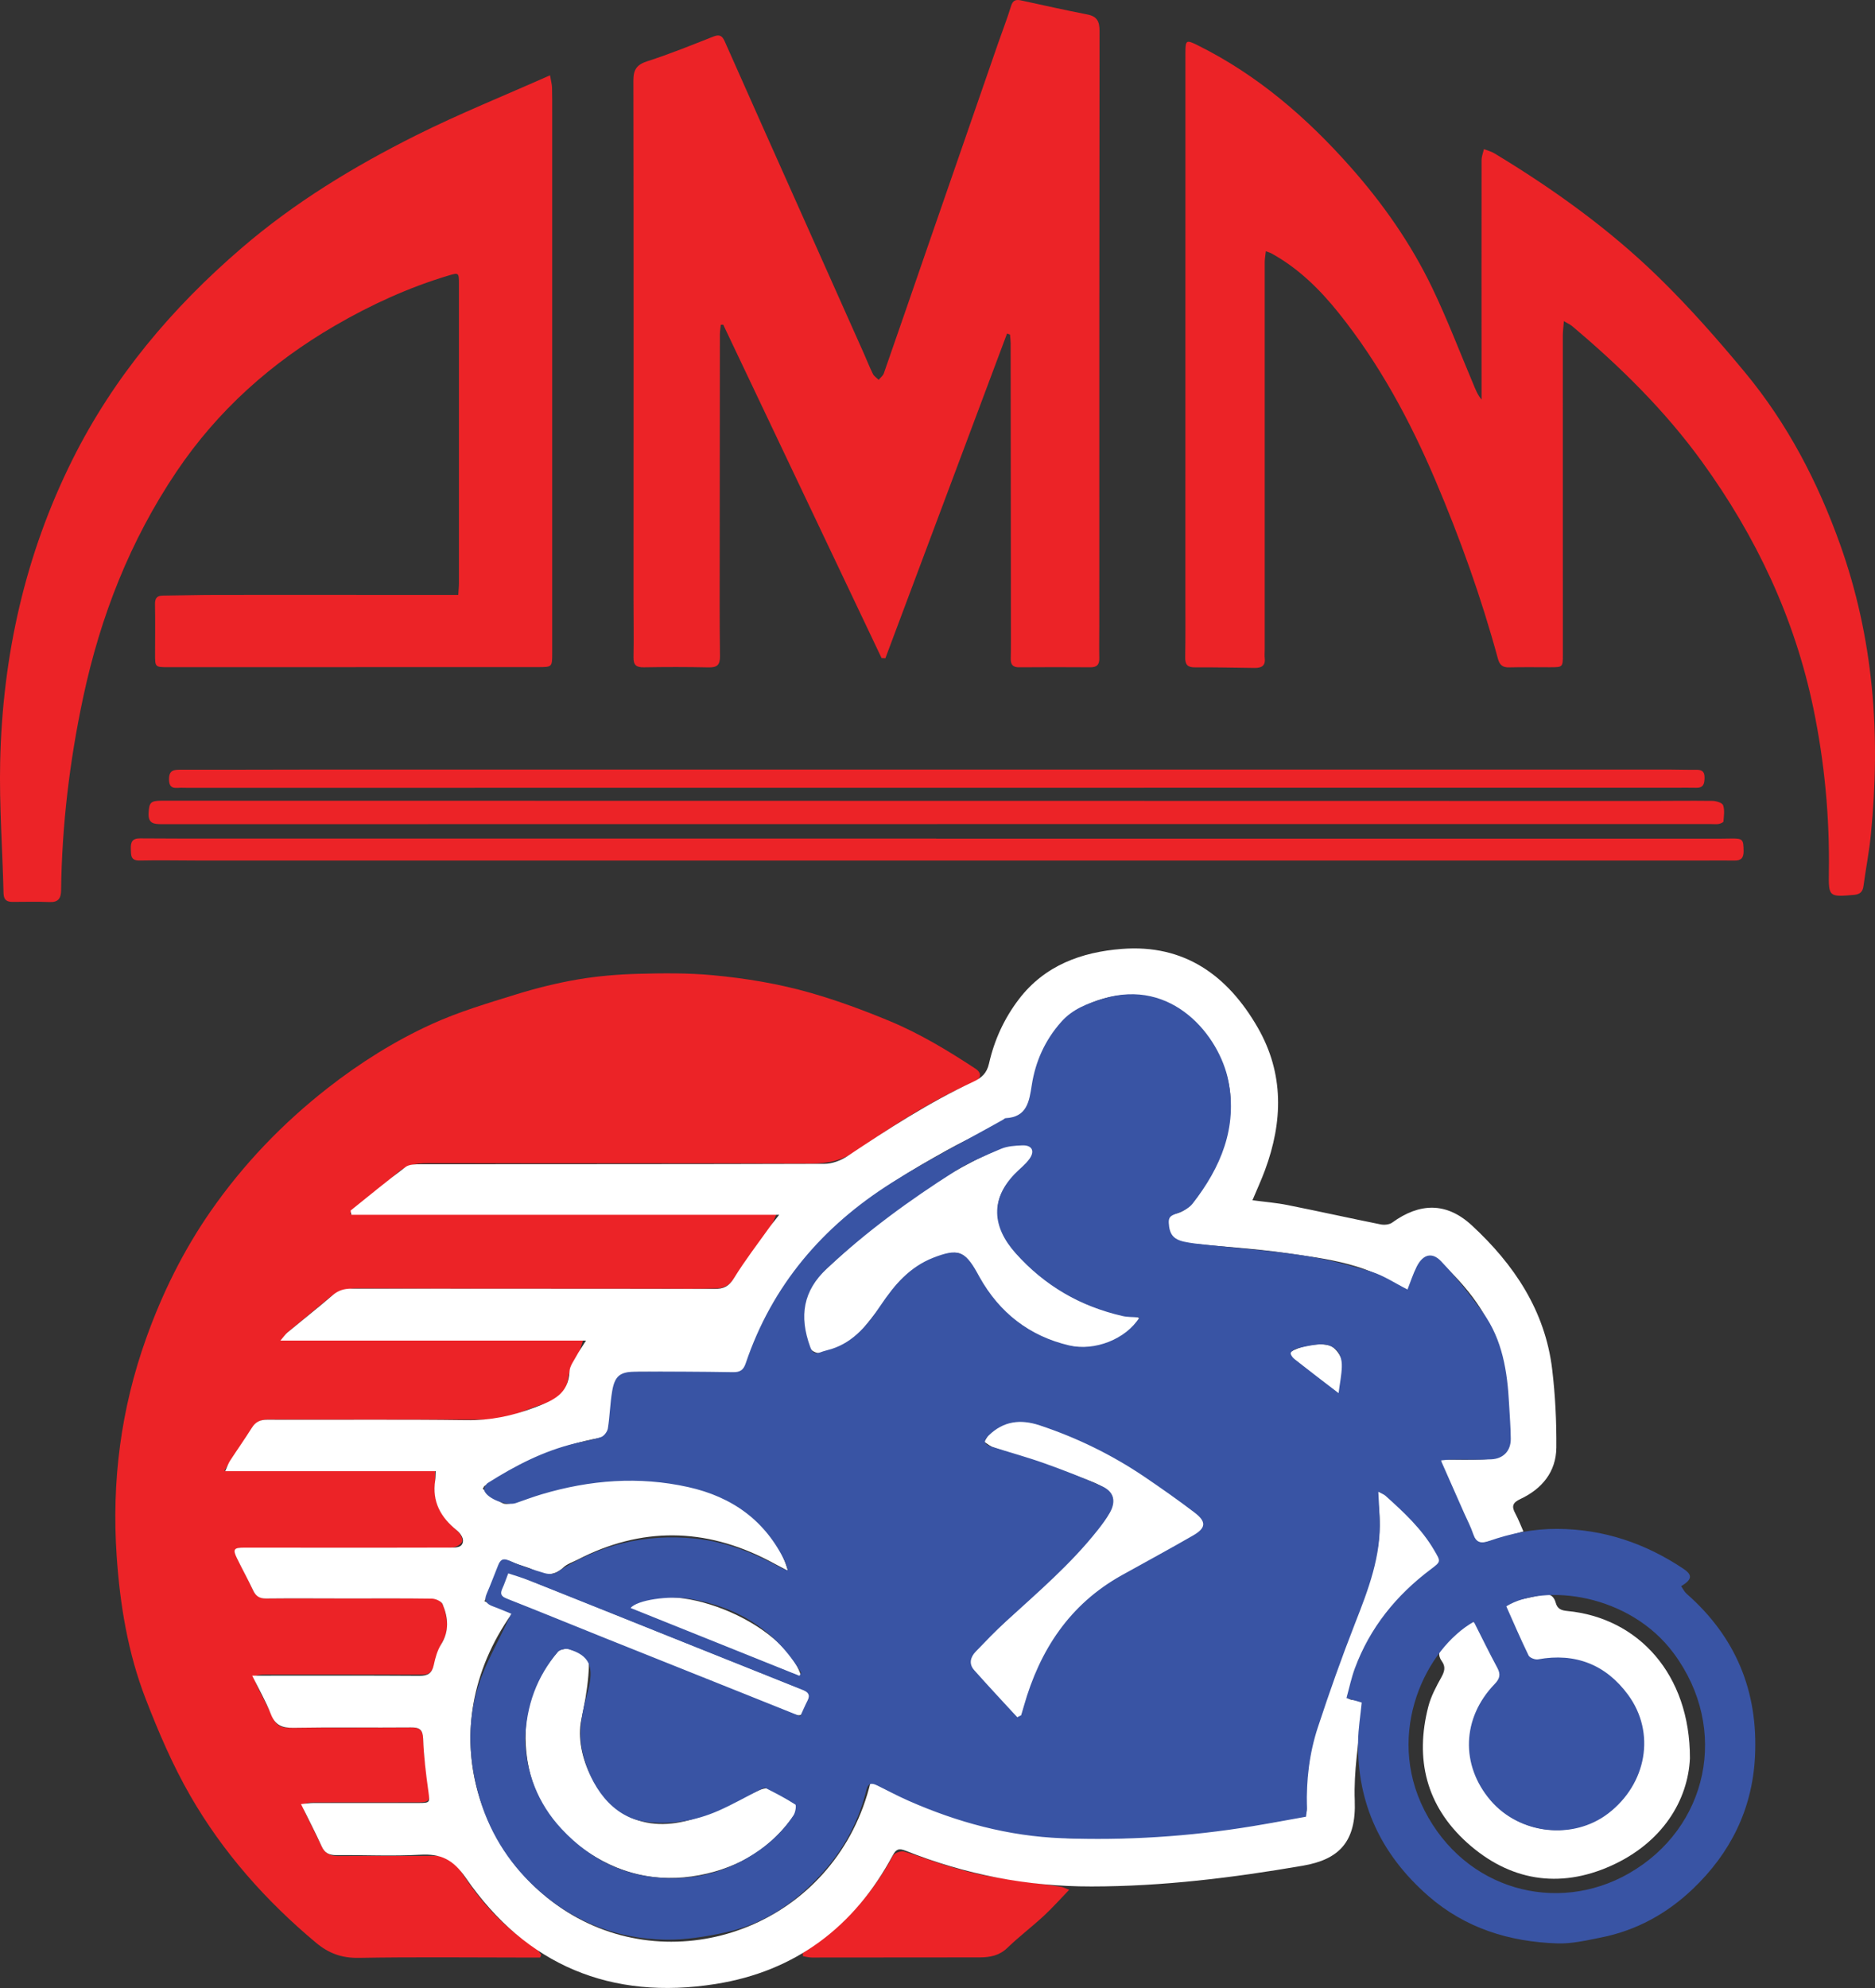
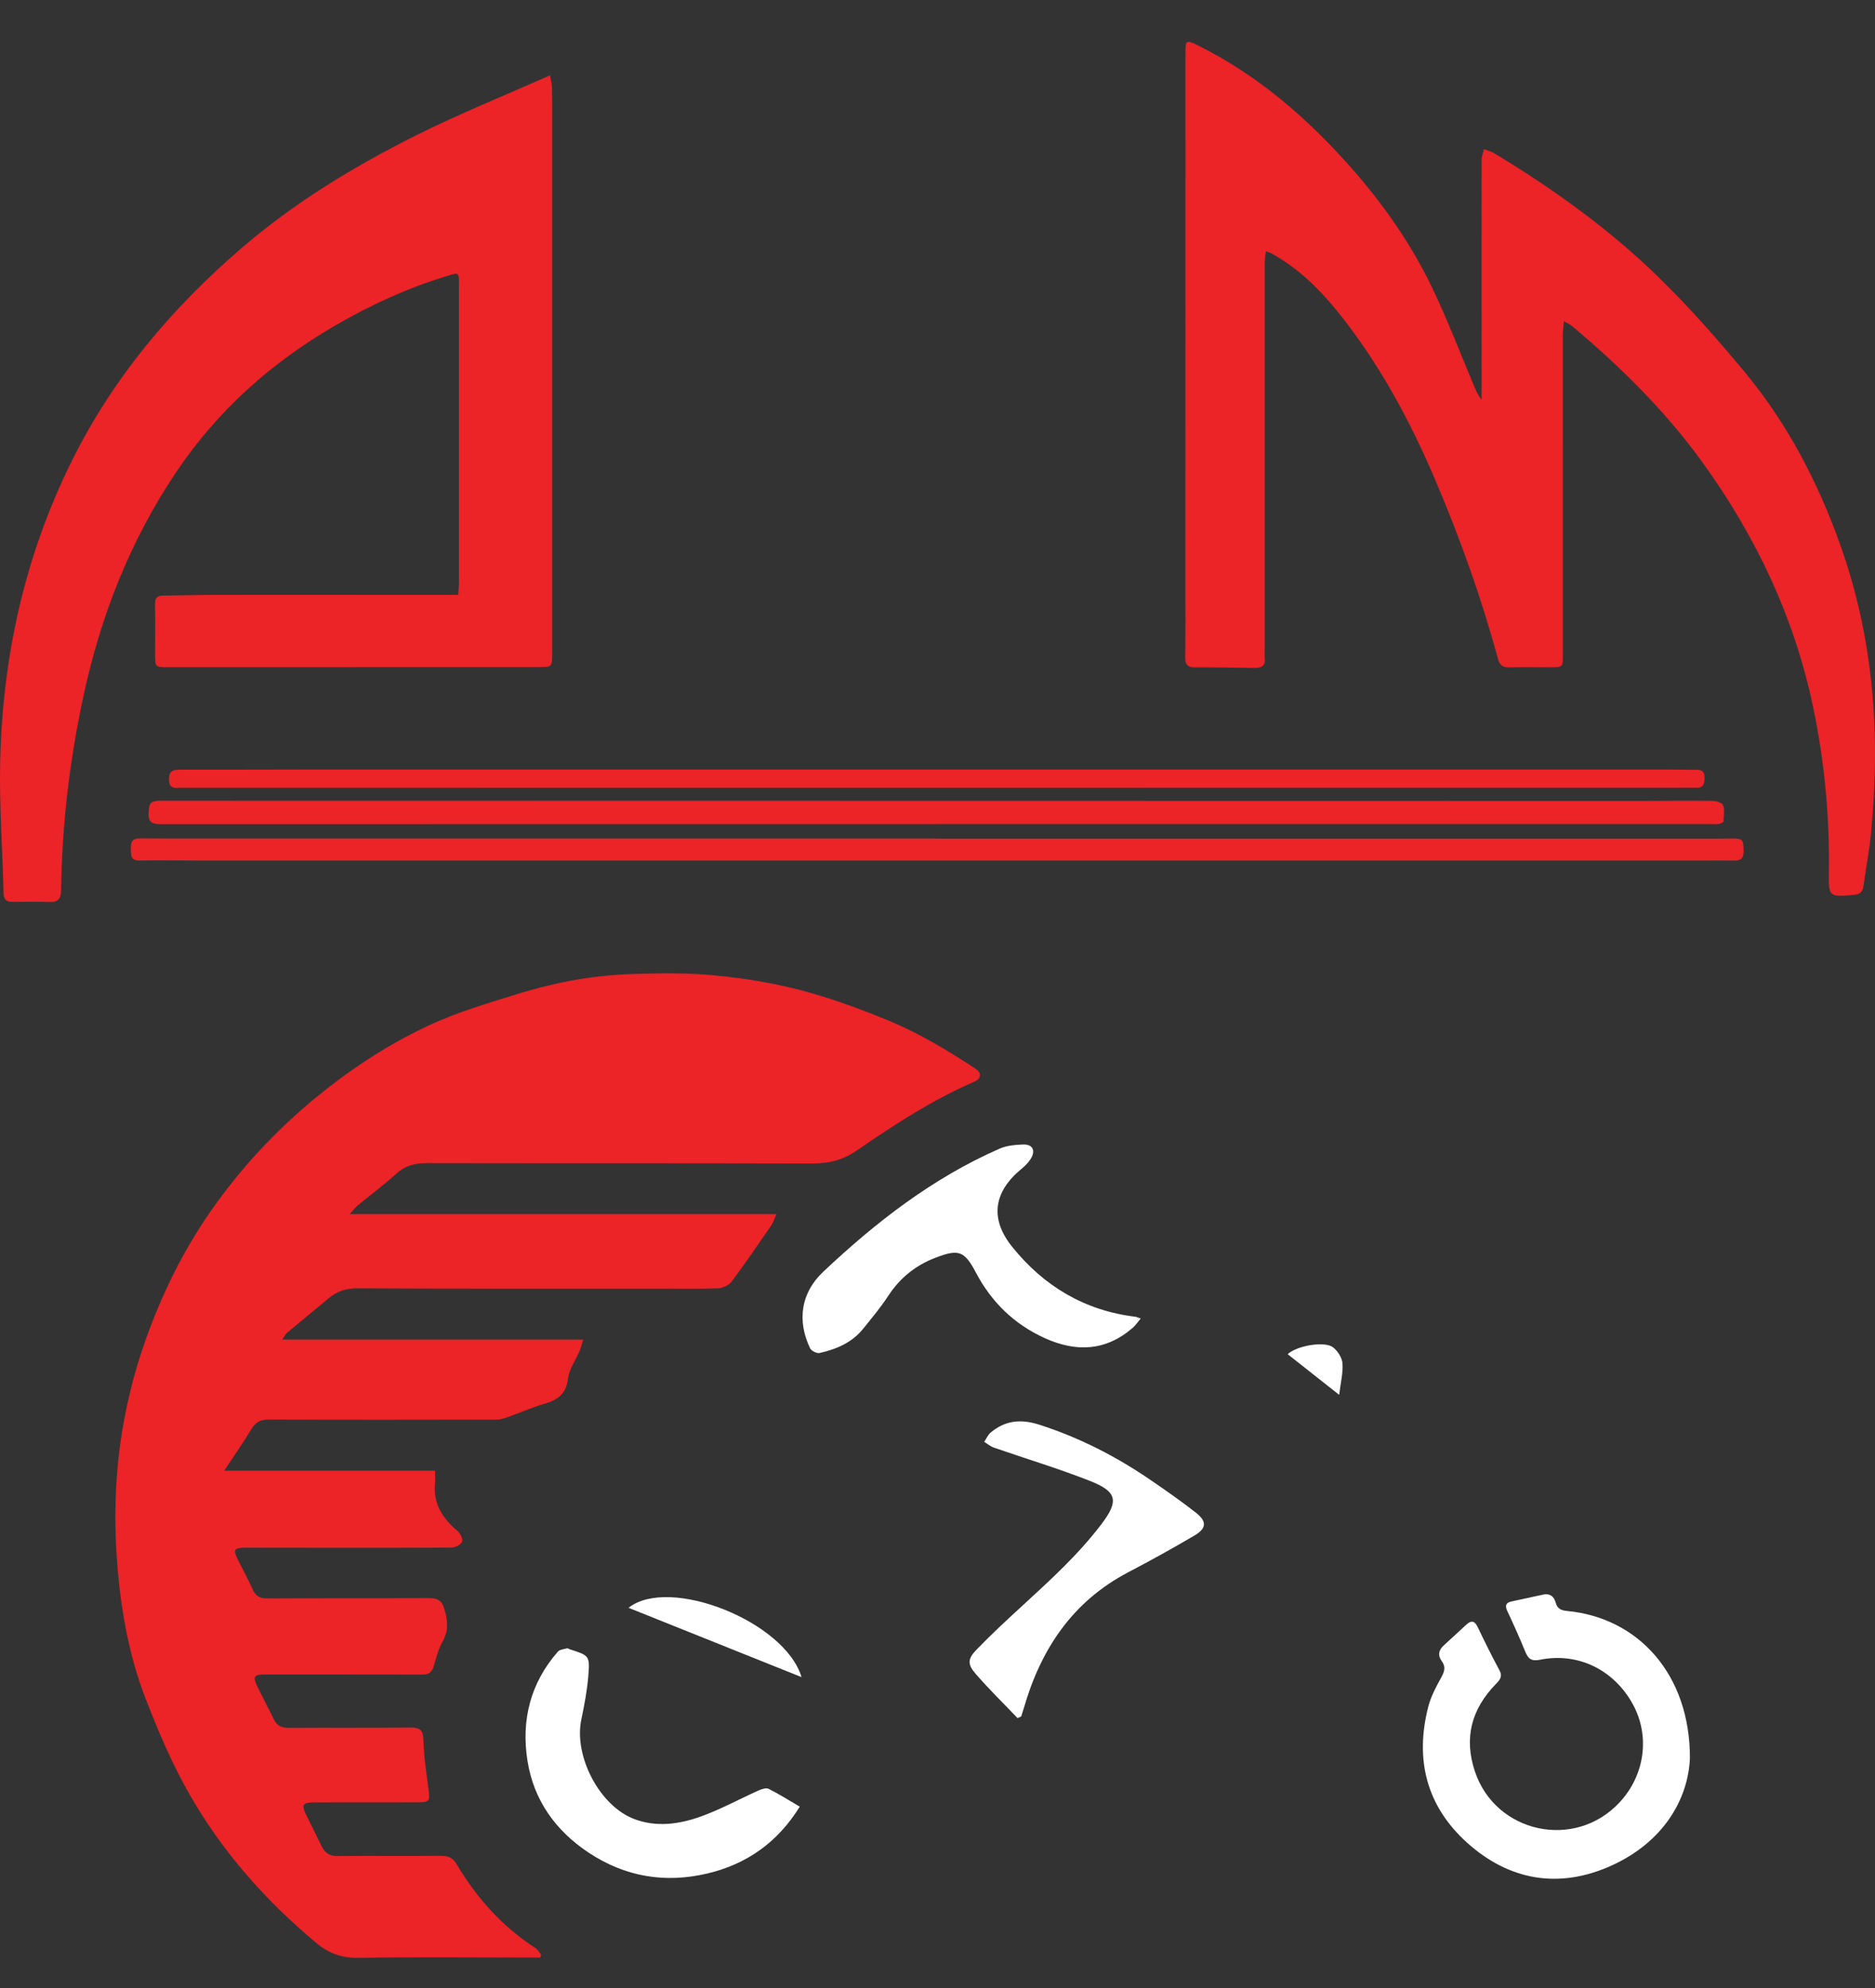
<svg xmlns="http://www.w3.org/2000/svg" version="1.1" x="0px" y="0px" width="100px" height="106px" viewBox="0 0 100 106" enable-background="new 0 0 100 106" xml:space="preserve">
  <rect x="0" y="0" width="100" height="106" fill="#333333" stroke="none" />
  <g id="Layer_0">
</g>
  <g id="Layer_1">
</g>
  <g id="Layer_2">
</g>
  <g id="Layer_3">
</g>
  <g id="Layer_5">
</g>
  <g id="Layer_6">
    <g>
      <path fill-rule="evenodd" clip-rule="evenodd" fill="#EC2327" d="M18.649,64.737c7.638,0,15.133,0,22.764,0    c-0.132,0.289-0.183,0.463-0.28,0.604c-0.694,1.005-1.381,2.017-2.113,2.994c-0.147,0.197-0.479,0.35-0.73,0.358    c-1.042,0.04-2.085,0.018-3.128,0.018c-5.374,0-10.747,0.011-16.121-0.017c-0.61-0.003-1.08,0.166-1.524,0.539    c-0.731,0.612-1.472,1.214-2.204,1.827c-0.087,0.073-0.139,0.188-0.265,0.366c5.364,0,10.65,0,16.057,0    c-0.088,0.276-0.131,0.463-0.206,0.637c-0.203,0.479-0.543,0.938-0.603,1.432c-0.098,0.815-0.54,1.151-1.259,1.354    c-0.65,0.185-1.271,0.467-1.909,0.694c-0.204,0.072-0.422,0.15-0.634,0.15c-4.048,0.009-8.096,0.013-12.143-0.004    c-0.439-0.001-0.711,0.122-0.94,0.505c-0.428,0.715-0.91,1.399-1.453,2.222c3.828,0,7.503,0,11.245,0    c0,0.287,0.016,0.494-0.003,0.698c-0.099,1.068,0.401,1.84,1.182,2.501c0.156,0.131,0.316,0.431,0.265,0.583    c-0.052,0.155-0.361,0.319-0.558,0.32c-3.659,0.017-7.318,0.011-10.977,0.005c-0.633-0.001-0.699,0.09-0.418,0.654    c0.258,0.52,0.541,1.027,0.774,1.556c0.156,0.354,0.367,0.496,0.765,0.494c2.863-0.016,5.727,0.002,8.59-0.019    c0.499-0.003,0.749,0.108,0.892,0.632c0.162,0.591,0.218,1.101-0.099,1.662c-0.229,0.407-0.347,0.882-0.483,1.335    c-0.095,0.317-0.256,0.452-0.6,0.451c-2.775-0.01-5.55,0-8.325-0.006c-0.69-0.001-0.759,0.085-0.453,0.706    c0.279,0.566,0.576,1.124,0.851,1.692c0.168,0.349,0.43,0.452,0.808,0.449c2.156-0.014,4.313,0.007,6.469-0.017    c0.524-0.006,0.687,0.143,0.701,0.684c0.023,0.876,0.161,1.749,0.271,2.62c0.079,0.619,0.047,0.681-0.569,0.683    c-1.82,0.005-3.641,0.004-5.461,0.004c-0.702,0-0.773,0.107-0.472,0.715c0.266,0.535,0.537,1.068,0.793,1.608    c0.177,0.371,0.434,0.542,0.867,0.538c1.838-0.017,3.677,0.008,5.515-0.011c0.382-0.004,0.625,0.11,0.817,0.435    c1.074,1.802,2.436,3.336,4.212,4.482c0.127,0.082,0.207,0.239,0.308,0.36c-0.019,0.048-0.038,0.097-0.057,0.146    c-0.237,0-0.474,0-0.71,0c-2.987-0.001-5.975-0.036-8.961,0.017c-0.906,0.016-1.604-0.238-2.284-0.807    c-2.675-2.235-4.961-4.815-6.697-7.824c-0.95-1.645-1.706-3.418-2.393-5.193c-0.941-2.437-1.364-4.995-1.541-7.607    c-0.271-3.985,0.226-7.844,1.575-11.609c0.861-2.403,1.977-4.667,3.433-6.763c1.746-2.511,3.842-4.695,6.252-6.579    c1.724-1.346,3.575-2.51,5.558-3.413c1.442-0.657,2.983-1.11,4.502-1.582c1.076-0.333,2.18-0.606,3.29-0.795    c1.054-0.179,2.13-0.268,3.2-0.297c1.323-0.036,2.657-0.049,3.972,0.073c1.767,0.165,3.518,0.453,5.239,0.946    c1.438,0.413,2.823,0.927,4.203,1.499c1.627,0.677,3.112,1.578,4.573,2.536c0.35,0.229,0.329,0.53-0.056,0.697    c-2.238,0.968-4.27,2.297-6.262,3.666c-0.787,0.541-1.536,0.701-2.437,0.698c-6.823-0.02-13.646-0.006-20.469-0.019    c-0.621-0.001-1.149,0.104-1.631,0.539c-0.669,0.604-1.396,1.146-2.093,1.72C18.956,64.377,18.864,64.503,18.649,64.737z" />
-       <path fill-rule="evenodd" clip-rule="evenodd" fill="#EC2327" d="M42.813,104.138c2.039-1.336,3.662-3.045,4.813-5.196    c0.076-0.143,0.418-0.264,0.585-0.218c0.763,0.216,1.5,0.518,2.26,0.745c0.729,0.219,1.465,0.43,2.212,0.56    c1.301,0.226,2.613,0.385,3.92,0.578c0.102,0.015,0.196,0.071,0.421,0.155c-0.481,0.498-0.898,0.97-1.358,1.396    c-0.633,0.583-1.322,1.106-1.94,1.703c-0.433,0.417-0.932,0.506-1.48,0.507c-2.985,0.005-5.969,0.008-8.954,0.007    c-0.155,0-0.309-0.045-0.464-0.069C42.823,104.249,42.818,104.192,42.813,104.138z" />
-       <path fill-rule="evenodd" clip-rule="evenodd" fill="#FFFFFF" d="M18.698,64.548c0.973-0.78,1.934-1.576,2.931-2.323    c0.197-0.148,0.537-0.146,0.812-0.147c7.177-0.007,14.354,0.001,21.53-0.023c0.407-0.001,0.866-0.172,1.21-0.399    c2.173-1.447,4.359-2.872,6.732-3.979c0.439-0.206,0.718-0.45,0.835-0.972c0.281-1.246,0.806-2.396,1.591-3.425    c1.384-1.812,3.346-2.515,5.487-2.683c3.336-0.263,5.654,1.413,7.254,4.195c1.411,2.455,1.342,5.012,0.387,7.598    c-0.192,0.522-0.428,1.03-0.67,1.607c0.663,0.089,1.273,0.137,1.869,0.256c1.659,0.331,3.311,0.7,4.969,1.032    c0.194,0.039,0.465,0.013,0.616-0.097c1.469-1.066,2.897-1.095,4.242,0.146c2.255,2.082,3.916,4.552,4.29,7.683    c0.165,1.378,0.233,2.775,0.222,4.164c-0.011,1.299-0.765,2.207-1.92,2.748c-0.41,0.192-0.478,0.385-0.273,0.761    c0.165,0.305,0.288,0.633,0.436,0.965c-0.74,0.216-1.428,0.435-2.127,0.607c-0.131,0.033-0.396-0.071-0.447-0.183    c-0.616-1.327-1.204-2.667-1.796-4.006c-0.025-0.059-0.018-0.133-0.031-0.249c0.781,0,1.536,0.03,2.288-0.008    c1.091-0.055,1.429-0.369,1.357-1.43c-0.093-1.401-0.161-2.827-0.482-4.187c-0.476-2.011-1.755-3.588-3.251-4.974    c-0.441-0.408-0.803-0.317-1.09,0.239c-0.24,0.464-0.409,0.964-0.618,1.469c-1.913-1.558-4.254-1.802-6.546-2.132    c-1.64-0.235-3.301-0.323-4.95-0.491c-0.976-0.099-1.28-0.384-1.277-1.184c0-0.134,0.138-0.376,0.227-0.384    c0.733-0.061,1.116-0.585,1.465-1.106c0.854-1.275,1.463-2.653,1.63-4.199c0.169-1.556-0.312-2.918-1.231-4.153    c-0.758-1.016-1.681-1.817-2.943-2.118c-2.04-0.488-4.877,0.436-5.805,2.95c-0.332,0.899-0.479,1.867-0.729,2.799    c-0.043,0.157-0.155,0.353-0.29,0.419c-1.358,0.672-2.765,1.254-4.085,1.989c-1.895,1.056-3.766,2.163-5.406,3.607    c-2.391,2.106-4.202,4.607-5.217,7.642c-0.165,0.491-0.394,0.645-0.902,0.63c-1.607-0.046-3.216-0.046-4.824-0.051    c-1.104-0.004-1.324,0.164-1.513,1.255c-0.099,0.571-0.114,1.158-0.135,1.739c-0.012,0.317-0.108,0.446-0.449,0.506    c-2.262,0.395-4.305,1.331-6.218,2.572c-0.039,0.024-0.057,0.083-0.106,0.16c0.353,0.266,0.677,0.577,1.062,0.77    c0.185,0.091,0.5-0.002,0.728-0.087c2.039-0.761,4.149-1.188,6.319-1.163c2.258,0.026,4.43,0.446,6.249,1.939    c0.928,0.763,1.566,1.723,1.92,2.914c-0.346-0.184-0.69-0.37-1.038-0.55c-3.391-1.758-6.789-1.802-10.193-0.04    c-0.25,0.129-0.541,0.218-0.74,0.403c-0.506,0.471-1.009,0.446-1.587,0.149c-0.357-0.185-0.774-0.251-1.137-0.426    c-0.398-0.19-0.608-0.105-0.759,0.307c-0.217,0.592-0.477,1.168-0.73,1.779c0.509,0.222,0.982,0.427,1.47,0.639    c-4.446,6.283-1.665,13.438,3.477,16.242c5.968,3.256,13.888,0.063,15.644-7.241c0.996,0.451,1.971,0.938,2.98,1.342    c2.613,1.047,5.328,1.62,8.151,1.666c3.331,0.054,6.631-0.258,9.913-0.794c0.609-0.099,1.213-0.229,1.821-0.333    c0.263-0.046,0.409-0.147,0.394-0.447c-0.159-3.01,0.879-5.747,1.931-8.484c0.537-1.396,1.098-2.787,1.559-4.21    c0.406-1.252,0.499-2.557,0.293-3.871c-0.019-0.115-0.003-0.234-0.003-0.434c0.169,0.089,0.299,0.13,0.394,0.212    c1.089,0.933,2.104,1.925,2.837,3.184c0.224,0.382,0.135,0.517-0.18,0.745c-2.327,1.683-3.924,3.877-4.603,6.693    c-0.02,0.083-0.02,0.171-0.03,0.271c0.078,0.03,0.139,0.072,0.204,0.078c0.666,0.062,0.607,0.054,0.531,0.743    c-0.171,1.539-0.43,3.091-0.371,4.627c0.085,2.205-0.842,3.142-2.768,3.473c-3.729,0.642-7.47,1.104-11.268,1.107    c-3.44,0.005-6.735-0.638-9.916-1.905c-0.374-0.148-0.516-0.075-0.693,0.254c-2.042,3.797-5.181,6.177-9.443,6.851    c-5.57,0.884-10.104-0.995-13.314-5.646c-0.69-1.001-1.338-1.31-2.454-1.246c-1.48,0.084-2.969,0.007-4.454,0.021    c-0.382,0.004-0.622-0.104-0.787-0.468c-0.332-0.731-0.704-1.445-1.103-2.253c0.283-0.026,0.465-0.058,0.648-0.058    c1.874-0.003,3.748,0.003,5.621-0.001c0.625-0.001,0.606-0.025,0.523-0.631c-0.128-0.924-0.244-1.854-0.277-2.785    c-0.018-0.508-0.195-0.616-0.658-0.612c-2.086,0.019-4.172-0.016-6.257,0.021c-0.614,0.012-0.979-0.144-1.211-0.739    c-0.257-0.662-0.618-1.285-0.992-2.044c0.34,0,0.543,0,0.747,0c2.722,0,5.444-0.009,8.167,0.01    c0.45,0.003,0.675-0.132,0.771-0.581c0.08-0.375,0.187-0.771,0.388-1.091c0.45-0.716,0.378-1.434,0.084-2.146    c-0.064-0.154-0.369-0.294-0.564-0.297c-1.502-0.022-3.004-0.011-4.507-0.011c-1.449,0-2.899-0.014-4.348,0.002    c-0.354,0.004-0.547-0.127-0.692-0.439c-0.268-0.574-0.577-1.129-0.855-1.699c-0.236-0.483-0.175-0.574,0.376-0.574    c2.263-0.001,4.525,0.004,6.788,0.004c1.414,0,2.828-0.006,4.242-0.007c0.29-0.001,0.628,0.01,0.645-0.363    c0.008-0.183-0.164-0.425-0.324-0.553c-0.862-0.691-1.336-1.533-1.158-2.669c0.021-0.137,0.016-0.277,0.027-0.49    c-3.725,0-7.424,0-11.228,0c0.115-0.249,0.167-0.412,0.257-0.55c0.384-0.591,0.792-1.167,1.167-1.764    c0.2-0.319,0.445-0.429,0.825-0.428c3.536,0.015,7.071-0.024,10.606,0.024c1.278,0.02,2.444-0.222,3.64-0.672    c1-0.376,1.814-0.713,1.871-1.936c0.013-0.277,0.226-0.55,0.367-0.813c0.13-0.241,0.288-0.468,0.511-0.823    c-2.792,0-5.469,0-8.146,0c-2.664,0-5.328,0-8.152,0c0.19-0.222,0.27-0.342,0.376-0.431c0.801-0.664,1.619-1.308,2.407-1.985    c0.304-0.262,0.615-0.354,1.008-0.353c6.452,0.008,12.904,0,19.355,0.015c0.499,0.002,0.775-0.136,1.048-0.579    c0.58-0.942,1.262-1.824,1.905-2.728c0.121-0.168,0.255-0.328,0.502-0.645c-7.708,0-15.26,0-22.812,0    C18.724,64.701,18.711,64.624,18.698,64.548z" />
      <path fill-rule="evenodd" clip-rule="evenodd" fill="#FFFFFF" d="M90.129,93.756c-0.104,2.242-1.465,4.496-4.21,5.729    c-2.772,1.243-5.421,0.797-7.678-1.236c-2.176-1.961-2.792-4.458-2.06-7.271c0.14-0.537,0.415-1.047,0.686-1.537    c0.171-0.308,0.25-0.563,0.031-0.864c-0.224-0.307-0.18-0.587,0.101-0.842c0.404-0.366,0.802-0.738,1.203-1.107    c0.256-0.236,0.439-0.222,0.604,0.119c0.373,0.78,0.757,1.554,1.166,2.314c0.182,0.336,0.013,0.521-0.192,0.73    c-1.29,1.329-1.717,2.854-1.123,4.649c1.096,3.309,5.342,4.229,7.725,1.658c1.352-1.457,1.63-3.55,0.696-5.241    c-1.011-1.83-2.92-2.766-4.938-2.361c-0.456,0.092-0.633-0.038-0.79-0.424c-0.299-0.735-0.626-1.458-0.962-2.177    c-0.129-0.277-0.081-0.437,0.218-0.504c0.565-0.126,1.133-0.247,1.7-0.368c0.364-0.077,0.577,0.104,0.665,0.433    c0.089,0.328,0.291,0.411,0.617,0.442C87.371,86.259,90.142,89.273,90.129,93.756z" />
      <path fill-rule="evenodd" clip-rule="evenodd" fill="#FFFFFF" d="M60.837,70.305c-0.166,0.196-0.277,0.367-0.426,0.495    c-1.438,1.246-3.022,1.306-4.692,0.548c-1.633-0.741-2.844-1.922-3.68-3.51c-0.61-1.157-0.926-1.247-2.165-0.769    c-1.051,0.407-1.88,1.074-2.502,2.027c-0.403,0.618-0.881,1.188-1.346,1.763c-0.594,0.734-1.423,1.084-2.314,1.283    c-0.149,0.033-0.443-0.116-0.51-0.257c-0.701-1.477-0.489-2.95,0.702-4.073c2.809-2.647,5.84-5.002,9.41-6.567    c0.375-0.164,0.822-0.203,1.239-0.221c0.52-0.021,0.697,0.319,0.418,0.767c-0.127,0.205-0.311,0.385-0.498,0.538    c-1.483,1.224-1.695,2.653-0.492,4.149c1.689,2.101,3.866,3.405,6.583,3.733C60.627,70.22,60.688,70.253,60.837,70.305z" />
      <path fill-rule="evenodd" clip-rule="evenodd" fill="#FFFFFF" d="M42.654,96.33c-1.185,1.917-2.839,3.07-4.932,3.565    c-2.251,0.533-4.381,0.178-6.323-1.109c-1.776-1.177-2.938-2.807-3.269-4.912c-0.338-2.15,0.156-4.132,1.621-5.806    c0.101-0.116,0.323-0.131,0.493-0.179c0.041-0.012,0.097,0.035,0.147,0.052c1.034,0.334,1.072,0.337,0.987,1.408    c-0.063,0.784-0.212,1.563-0.374,2.335c-0.409,1.944,0.962,4.598,2.816,5.305c1.175,0.448,2.388,0.282,3.525-0.121    c1.072-0.38,2.08-0.938,3.123-1.405c0.16-0.071,0.396-0.148,0.526-0.083C41.542,95.656,42.063,95.985,42.654,96.33z" />
      <path fill-rule="evenodd" clip-rule="evenodd" fill="#FFFFFF" d="M54.27,91.609c-0.749-0.785-1.528-1.543-2.236-2.362    c-0.447-0.516-0.429-0.798,0.055-1.296c0.785-0.81,1.613-1.578,2.444-2.34c1.483-1.36,2.969-2.714,4.194-4.322    c0.946-1.242,0.874-1.746-0.577-2.319c-1.687-0.666-3.429-1.188-5.144-1.784c-0.185-0.064-0.344-0.202-0.515-0.307    c0.113-0.166,0.196-0.37,0.346-0.496c0.766-0.646,1.608-0.731,2.567-0.426c2.156,0.688,4.138,1.707,5.995,2.98    c0.799,0.549,1.595,1.104,2.358,1.7c0.626,0.489,0.607,0.85-0.075,1.25c-1.153,0.678-2.325,1.326-3.51,1.946    c-2.979,1.563-4.663,4.104-5.569,7.248c-0.042,0.146-0.091,0.29-0.138,0.436C54.4,91.548,54.335,91.578,54.27,91.609z" />
-       <path fill-rule="evenodd" clip-rule="evenodd" fill="#FFFFFF" d="M27.121,83.826c0.909,0.358,1.808,0.707,2.702,1.064    c4.332,1.735,8.662,3.477,12.998,5.202c0.343,0.137,0.451,0.297,0.286,0.629c-0.071,0.141-0.139,0.286-0.188,0.436    c-0.125,0.383-0.356,0.337-0.662,0.214c-1.829-0.738-3.666-1.457-5.496-2.19c-3.138-1.261-6.272-2.529-9.41-3.79    c-0.778-0.313-0.781-0.305-0.447-1.068C26.965,84.18,27.028,84.037,27.121,83.826z" />
      <path fill-rule="evenodd" clip-rule="evenodd" fill="#FFFFFF" d="M33.522,85.728c2.165-1.716,8.334,0.718,9.227,3.697    C39.629,88.175,36.591,86.957,33.522,85.728z" />
      <path fill-rule="evenodd" clip-rule="evenodd" fill="#FFFFFF" d="M68.675,72.204c0.507-0.465,1.979-0.702,2.414-0.369    c0.25,0.191,0.486,0.552,0.509,0.854c0.039,0.508-0.097,1.029-0.176,1.683C70.446,73.602,69.579,72.917,68.675,72.204z" />
-       <path fill-rule="evenodd" clip-rule="evenodd" fill="#3954A4" d="M75.067,68.757c0.152-0.385,0.289-0.818,0.491-1.221    c0.325-0.647,0.815-0.801,1.303-0.283c0.806,0.853,1.543,1.779,2.229,2.732c1.044,1.451,1.305,3.152,1.395,4.888    c0.031,0.615,0.086,1.23,0.089,1.846c0.004,0.64-0.395,1.063-1.042,1.092c-0.701,0.032-1.405,0.006-2.108,0.012    c-0.167,0.001-0.334,0.025-0.577,0.046c0.437,0.988,0.838,1.897,1.24,2.808c0.163,0.369,0.355,0.728,0.481,1.109    c0.151,0.458,0.4,0.534,0.839,0.382c1.18-0.413,2.391-0.656,3.653-0.649c2.463,0.015,4.684,0.767,6.716,2.123    c0.502,0.334,0.48,0.573-0.114,0.935c0.097,0.137,0.17,0.296,0.291,0.402c2.63,2.31,3.825,5.215,3.646,8.696    c-0.144,2.802-1.312,5.135-3.319,7.048c-1.376,1.311-3.007,2.212-4.892,2.585c-0.769,0.152-1.558,0.34-2.331,0.314    c-2.564-0.086-4.916-0.811-6.892-2.54c-2.495-2.186-3.794-4.908-3.734-8.238c0.012-0.68,0.125-1.357,0.194-2.065    c-0.224-0.065-0.453-0.133-0.813-0.239c0.148-0.535,0.259-1.075,0.448-1.586c0.804-2.171,2.206-3.894,4.045-5.277    c0.56-0.423,0.543-0.406,0.18-1.026c-0.668-1.142-1.621-2.023-2.59-2.894c-0.094-0.083-0.225-0.127-0.385-0.216    c0.028,0.532,0.055,0.983,0.074,1.435c0.086,1.988-0.609,3.784-1.318,5.593c-0.715,1.825-1.37,3.676-1.982,5.539    c-0.451,1.371-0.621,2.802-0.58,4.251c0.004,0.14-0.025,0.28-0.049,0.508c-0.942,0.168-1.896,0.348-2.855,0.506    c-3.366,0.554-6.758,0.771-10.164,0.641c-2.859-0.11-5.582-0.85-8.192-2.002c-0.561-0.248-1.103-0.537-1.652-0.809    c-0.279-0.138-0.485-0.153-0.58,0.228c-0.394,1.59-1.12,3.014-2.194,4.256c-1.431,1.654-3.159,2.873-5.318,3.347    c-1.052,0.231-2.146,0.406-3.218,0.388c-2.506-0.042-4.759-0.896-6.662-2.543c-1.522-1.317-2.615-2.966-3.203-4.884    c-0.619-2.018-0.746-4.105-0.096-6.133c0.38-1.184,1.026-2.284,1.554-3.422c0.05-0.108,0.107-0.213,0.198-0.393    c-0.348-0.142-0.663-0.279-0.985-0.396c-0.336-0.123-0.493-0.303-0.329-0.677c0.218-0.498,0.403-1.01,0.609-1.513    c0.112-0.274,0.237-0.408,0.595-0.246c0.604,0.273,1.243,0.475,1.879,0.664c0.198,0.06,0.489,0.066,0.648-0.039    c2.251-1.479,4.714-2.074,7.387-1.802c1.639,0.168,3.138,0.768,4.572,1.551c0.084,0.047,0.178,0.074,0.371,0.151    c-0.065-0.212-0.088-0.34-0.142-0.453c-1.047-2.203-2.819-3.472-5.173-3.996c-2.639-0.587-5.237-0.38-7.808,0.383    c-0.468,0.139-0.927,0.312-1.389,0.472c-0.47,0.162-1.496-0.216-1.677-0.659c-0.041-0.101,0.072-0.344,0.183-0.413    c1.456-0.922,2.976-1.711,4.668-2.115c0.459-0.109,0.931-0.181,1.374-0.334c0.16-0.056,0.336-0.288,0.364-0.462    c0.105-0.658,0.118-1.331,0.229-1.986c0.135-0.792,0.408-1.03,1.196-1.036c1.75-0.014,3.5-0.005,5.249,0.023    c0.384,0.006,0.557-0.115,0.68-0.479c1.403-4.152,4.097-7.295,7.761-9.606c1.929-1.219,3.972-2.258,5.962-3.377    c0.046-0.025,0.088-0.078,0.134-0.081c1.139-0.056,1.261-0.886,1.396-1.757c0.197-1.271,0.707-2.405,1.577-3.383    c0.605-0.681,1.398-0.977,2.224-1.229c3.69-1.13,6.209,1.979,6.685,4.376c0.496,2.491-0.405,4.626-1.908,6.551    c-0.206,0.265-0.585,0.432-0.917,0.553c-0.265,0.096-0.368,0.19-0.353,0.475c0.033,0.588,0.23,0.872,0.819,1.001    c0.393,0.084,0.796,0.123,1.196,0.166c1.712,0.187,3.433,0.31,5.133,0.567c1.227,0.188,2.442,0.5,3.631,0.86    C73.788,68.003,74.396,68.419,75.067,68.757z M78.603,86.472c-2.523,1.423-4.754,5.884-2.635,10.051    c2.161,4.249,7.054,5.564,10.895,3.373c4.241-2.42,5.389-7.707,2.403-11.74c-2.367-3.197-6.934-3.731-8.93-2.507    c0.39,0.872,0.768,1.757,1.189,2.621c0.062,0.125,0.348,0.234,0.504,0.206c1.999-0.363,3.623,0.288,4.801,1.889    c1.489,2.025,0.994,4.754-1.057,6.327c-1.876,1.439-4.731,1.121-6.282-0.699c-1.603-1.881-1.524-4.388,0.221-6.197    c0.28-0.29,0.333-0.517,0.145-0.868C79.426,88.128,79.028,87.311,78.603,86.472z M60.771,70.245    c-0.347-0.025-0.627-0.012-0.892-0.072c-2.258-0.515-4.173-1.622-5.715-3.353c-1.264-1.417-1.334-2.882-0.058-4.215    c0.267-0.278,0.587-0.515,0.806-0.825c0.295-0.42,0.116-0.729-0.393-0.709c-0.381,0.016-0.789,0.04-1.133,0.186    c-0.836,0.354-1.688,0.71-2.451,1.193c-2.42,1.536-4.733,3.222-6.83,5.187c-1.274,1.192-1.49,2.534-0.897,4.172    c0.099,0.273,0.225,0.427,0.541,0.299c0.194-0.077,0.402-0.117,0.602-0.181c1.222-0.389,1.953-1.344,2.623-2.335    c0.731-1.082,1.537-2.038,2.804-2.532c1.281-0.498,1.678-0.383,2.338,0.802c0.043,0.076,0.083,0.154,0.126,0.23    c1.068,1.905,2.654,3.147,4.786,3.647C58.362,72.052,60.044,71.418,60.771,70.245z M28.006,92.818    c0.06,1.656,0.653,3.318,1.948,4.703c1.634,1.749,3.641,2.669,6.048,2.625c1.325-0.024,2.594-0.365,3.748-1.016    c1.025-0.578,1.915-1.341,2.569-2.334c0.104-0.156,0.165-0.537,0.095-0.581c-0.508-0.33-1.051-0.606-1.592-0.881    c-0.061-0.031-0.188,0.045-0.274,0.089c-0.749,0.377-1.479,0.796-2.246,1.132c-1.226,0.537-2.534,0.751-3.856,0.583    c-1.803-0.231-2.968-1.913-3.385-3.729c-0.252-1.101-0.004-2.162,0.287-3.221c0.362-1.319,0.09-1.923-1.018-2.251    c-0.17-0.05-0.475,0.016-0.58,0.143C28.659,89.385,28.06,90.888,28.006,92.818z M54.254,91.563c0.07-0.036,0.14-0.072,0.209-0.107    c0.048-0.165,0.097-0.329,0.144-0.494c0.848-2.985,2.438-5.418,5.214-6.966c1.271-0.709,2.554-1.399,3.814-2.127    c0.689-0.398,0.714-0.73,0.077-1.217c-0.864-0.659-1.756-1.285-2.656-1.896c-1.738-1.177-3.606-2.092-5.604-2.756    c-1.027-0.342-1.93-0.232-2.72,0.537c-0.301,0.292-0.27,0.464,0.125,0.59c0.951,0.304,1.916,0.565,2.855,0.9    c1.037,0.37,2.066,0.769,3.068,1.223c0.633,0.288,0.753,0.8,0.412,1.406c-0.188,0.335-0.424,0.646-0.663,0.948    c-1.436,1.812-3.188,3.306-4.884,4.856c-0.558,0.51-1.08,1.058-1.605,1.602c-0.286,0.295-0.38,0.657-0.084,0.989    C52.71,89.899,53.486,90.728,54.254,91.563z M27.105,83.891c-0.12,0.315-0.2,0.563-0.309,0.8c-0.13,0.281-0.085,0.424,0.234,0.549    c1.736,0.68,3.46,1.391,5.191,2.084c2.401,0.963,4.804,1.92,7.206,2.881c1.071,0.428,2.141,0.857,3.254,1.304    c0.143-0.309,0.257-0.58,0.391-0.841c0.157-0.307,0.013-0.453-0.258-0.561c-1.919-0.766-3.837-1.535-5.755-2.303    c-2.939-1.177-5.878-2.356-8.819-3.528C27.875,84.13,27.493,84.021,27.105,83.891z M42.638,89.354    c0.03-0.054,0.06-0.107,0.089-0.161c-1.34-2.245-3.353-3.505-5.921-3.941c-1.139-0.192-2.836,0.063-3.172,0.486    C36.643,86.945,39.64,88.15,42.638,89.354z M71.391,74.282c0.067-0.522,0.158-0.961,0.173-1.401    c0.028-0.842-0.498-1.299-1.342-1.188c-0.347,0.045-0.69,0.113-1.028,0.201c-0.134,0.035-0.292,0.126-0.353,0.238    c-0.033,0.061,0.09,0.251,0.187,0.327C69.767,73.042,70.516,73.61,71.391,74.282z" />
-       <path fill-rule="evenodd" clip-rule="evenodd" fill="#EC2327" d="M53.709,17.784c-2.162,5.771-4.325,11.542-6.488,17.313    c-0.067-0.003-0.135-0.006-0.203-0.008c-2.815-5.926-5.63-11.851-8.446-17.777c-0.043,0.002-0.087,0.004-0.13,0.006    c-0.017,0.174-0.048,0.347-0.048,0.519c-0.005,3.863-0.008,7.727-0.009,11.589c-0.001,1.853-0.011,3.704,0.014,5.556    c0.006,0.473-0.153,0.613-0.61,0.603c-1.148-0.025-2.297-0.024-3.446-0.004c-0.409,0.007-0.564-0.115-0.556-0.54    c0.021-1.058-0.001-2.116,0-3.174c0.001-9.189,0.01-18.38-0.007-27.57c-0.001-0.598,0.186-0.853,0.755-1.035    c1.187-0.382,2.345-0.853,3.506-1.31c0.32-0.126,0.471-0.062,0.609,0.25c1.317,2.976,2.647,5.945,3.973,8.916    c1.147,2.569,2.294,5.14,3.44,7.708c0.165,0.37,0.31,0.748,0.49,1.109c0.063,0.126,0.203,0.214,0.308,0.319    c0.095-0.116,0.231-0.217,0.277-0.35c0.807-2.307,1.601-4.618,2.399-6.928C50.767,9.42,52,5.863,53.232,2.308    c0.23-0.664,0.488-1.32,0.693-1.992c0.102-0.33,0.281-0.349,0.558-0.288c1.169,0.255,2.338,0.515,3.512,0.745    c0.518,0.101,0.648,0.376,0.647,0.882c-0.015,10.531-0.012,21.062-0.013,31.593c0,0.616-0.012,1.233,0,1.852    c0.007,0.334-0.124,0.48-0.467,0.479c-1.272-0.009-2.545-0.008-3.817,0.001c-0.324,0.003-0.444-0.147-0.438-0.45    c0.009-0.336,0.009-0.671,0.009-1.005c-0.004-5.274-0.008-10.547-0.014-15.819c-0.001-0.155-0.022-0.311-0.035-0.466    C53.815,17.82,53.763,17.802,53.709,17.784z" />
      <path fill-rule="evenodd" clip-rule="evenodd" fill="#EC2327" d="M67.511,13.396c-0.023,0.227-0.059,0.408-0.059,0.591    c-0.002,6.879-0.001,13.759,0,20.638c0,0.158-0.016,0.318,0.002,0.476c0.046,0.418-0.198,0.518-0.544,0.514    c-1.06-0.012-2.119-0.039-3.178-0.031c-0.396,0.002-0.526-0.147-0.521-0.531c0.018-1.076,0.009-2.152,0.009-3.229    c0.001-9.665,0.001-19.331,0.002-28.997c0.001-0.696,0.036-0.72,0.664-0.408c3.182,1.581,5.807,3.85,8.146,6.491    c1.727,1.95,3.207,4.064,4.335,6.401c0.816,1.691,1.484,3.455,2.216,5.187c0.114,0.269,0.212,0.544,0.434,0.807    c0-0.233,0-0.467,0-0.699c-0.002-4.021-0.006-8.043,0-12.065c0-0.196,0.081-0.392,0.125-0.589    c0.189,0.075,0.395,0.124,0.566,0.229c3.148,1.902,6.128,4.043,8.759,6.61c1.629,1.589,3.142,3.31,4.597,5.063    c2.269,2.735,3.891,5.854,5.081,9.192c0.873,2.449,1.422,4.97,1.681,7.563c0.261,2.628,0.214,5.245-0.043,7.863    c-0.09,0.928-0.273,1.845-0.397,2.771c-0.044,0.318-0.193,0.446-0.516,0.474c-1.318,0.111-1.35,0.108-1.33-1.188    c0.044-2.956-0.228-5.88-0.829-8.772c-1-4.815-3.056-9.157-5.931-13.128c-1.979-2.734-4.365-5.082-6.942-7.247    c-0.103-0.086-0.232-0.14-0.432-0.258c-0.022,0.307-0.056,0.544-0.056,0.781c-0.002,5.662,0,11.324,0.002,16.985    c0,0.688,0.002,0.688-0.693,0.688c-0.725,0-1.449-0.012-2.174,0.007c-0.346,0.009-0.507-0.135-0.595-0.458    c-0.883-3.253-2.017-6.417-3.336-9.518c-1.356-3.187-2.989-6.218-5.163-8.929c-1.004-1.252-2.142-2.374-3.568-3.161    C67.75,13.477,67.666,13.455,67.511,13.396z" />
      <path fill-rule="evenodd" clip-rule="evenodd" fill="#EC2327" d="M29.335,4.015c0.054,0.319,0.101,0.482,0.106,0.646    c0.013,0.44,0.01,0.881,0.01,1.322c0,9.612,0,19.226,0,28.837c0,0.749-0.005,0.75-0.757,0.75    c-6.574,0.002-13.148,0.003-19.722,0.004c-0.704,0-0.703-0.002-0.701-0.712c0.001-0.881,0.012-1.762-0.004-2.643    c-0.006-0.315,0.099-0.459,0.418-0.46c0.953-0.009,1.906-0.039,2.858-0.04c3.476-0.004,6.952,0,10.428,0.001    c0.806,0.001,1.612,0,2.47,0c0.015-0.263,0.036-0.448,0.036-0.635c0.001-5.31,0.001-10.618,0-15.927    c0-0.625-0.004-0.632-0.561-0.465c-2.128,0.638-4.135,1.558-6.051,2.67c-3.389,1.97-6.245,4.511-8.446,7.778    c-2.484,3.686-4.066,7.731-4.987,12.059c-0.721,3.385-1.129,6.804-1.173,10.265c-0.006,0.435-0.146,0.652-0.621,0.632    c-0.653-0.027-1.307-0.01-1.961-0.008c-0.313,0.001-0.479-0.102-0.488-0.46c-0.056-2.342-0.232-4.684-0.18-7.021    c0.126-5.632,1.326-11.031,3.854-16.099c2.197-4.403,5.302-8.086,9.023-11.284c2.828-2.432,5.989-4.35,9.303-6.008    C24.493,6.065,26.891,5.103,29.335,4.015z" />
      <path fill-rule="evenodd" clip-rule="evenodd" fill="#EC2327" d="M49.989,43.94c-13.786,0-27.572-0.001-41.358,0.004    c-0.42,0-0.732-0.029-0.706-0.579c0.027-0.569,0.102-0.671,0.69-0.671c26.335,0.004,52.67,0.009,79.005,0.013    c1.237,0,2.474-0.02,3.711-0.004c0.199,0.003,0.522,0.101,0.568,0.232c0.091,0.261,0.041,0.576,0.018,0.866    c-0.005,0.052-0.159,0.114-0.252,0.133c-0.119,0.022-0.246,0.006-0.37,0.006C77.526,43.94,63.758,43.94,49.989,43.94z" />
      <path fill-rule="evenodd" clip-rule="evenodd" fill="#EC2327" d="M49.934,44.718c13.945,0,27.888,0,41.833-0.001    c0.194,0,0.389-0.007,0.583-0.008c0.603-0.004,0.635,0.052,0.642,0.671c0.004,0.368-0.139,0.513-0.496,0.506    c-0.53-0.009-1.061-0.001-1.59-0.001c-26.774,0-53.55,0-80.324,0c-1.042,0-2.085-0.024-3.127-0.001    c-0.497,0.011-0.465-0.286-0.477-0.619c-0.012-0.356,0.068-0.566,0.49-0.563c1.625,0.015,3.251,0.01,4.877,0.01    c12.53,0,25.06,0,37.59,0C49.934,44.714,49.934,44.716,49.934,44.718z" />
      <path fill-rule="evenodd" clip-rule="evenodd" fill="#EC2327" d="M49.934,41.033c13.062,0,26.124,0,39.185,0    c0.441,0,0.884,0.019,1.325,0.011c0.29-0.005,0.467,0.062,0.465,0.405c-0.002,0.319-0.041,0.563-0.44,0.556    c-0.335-0.007-0.671-0.003-1.007-0.003c-26.493,0.002-52.988,0.004-79.482,0.006c-0.106,0-0.212-0.007-0.318-0.005    c-0.314,0.006-0.637,0.095-0.648-0.43c-0.011-0.54,0.29-0.533,0.676-0.532c2.191,0.005,4.383-0.007,6.575-0.008    C27.488,41.032,38.711,41.033,49.934,41.033z" />
    </g>
  </g>
</svg>